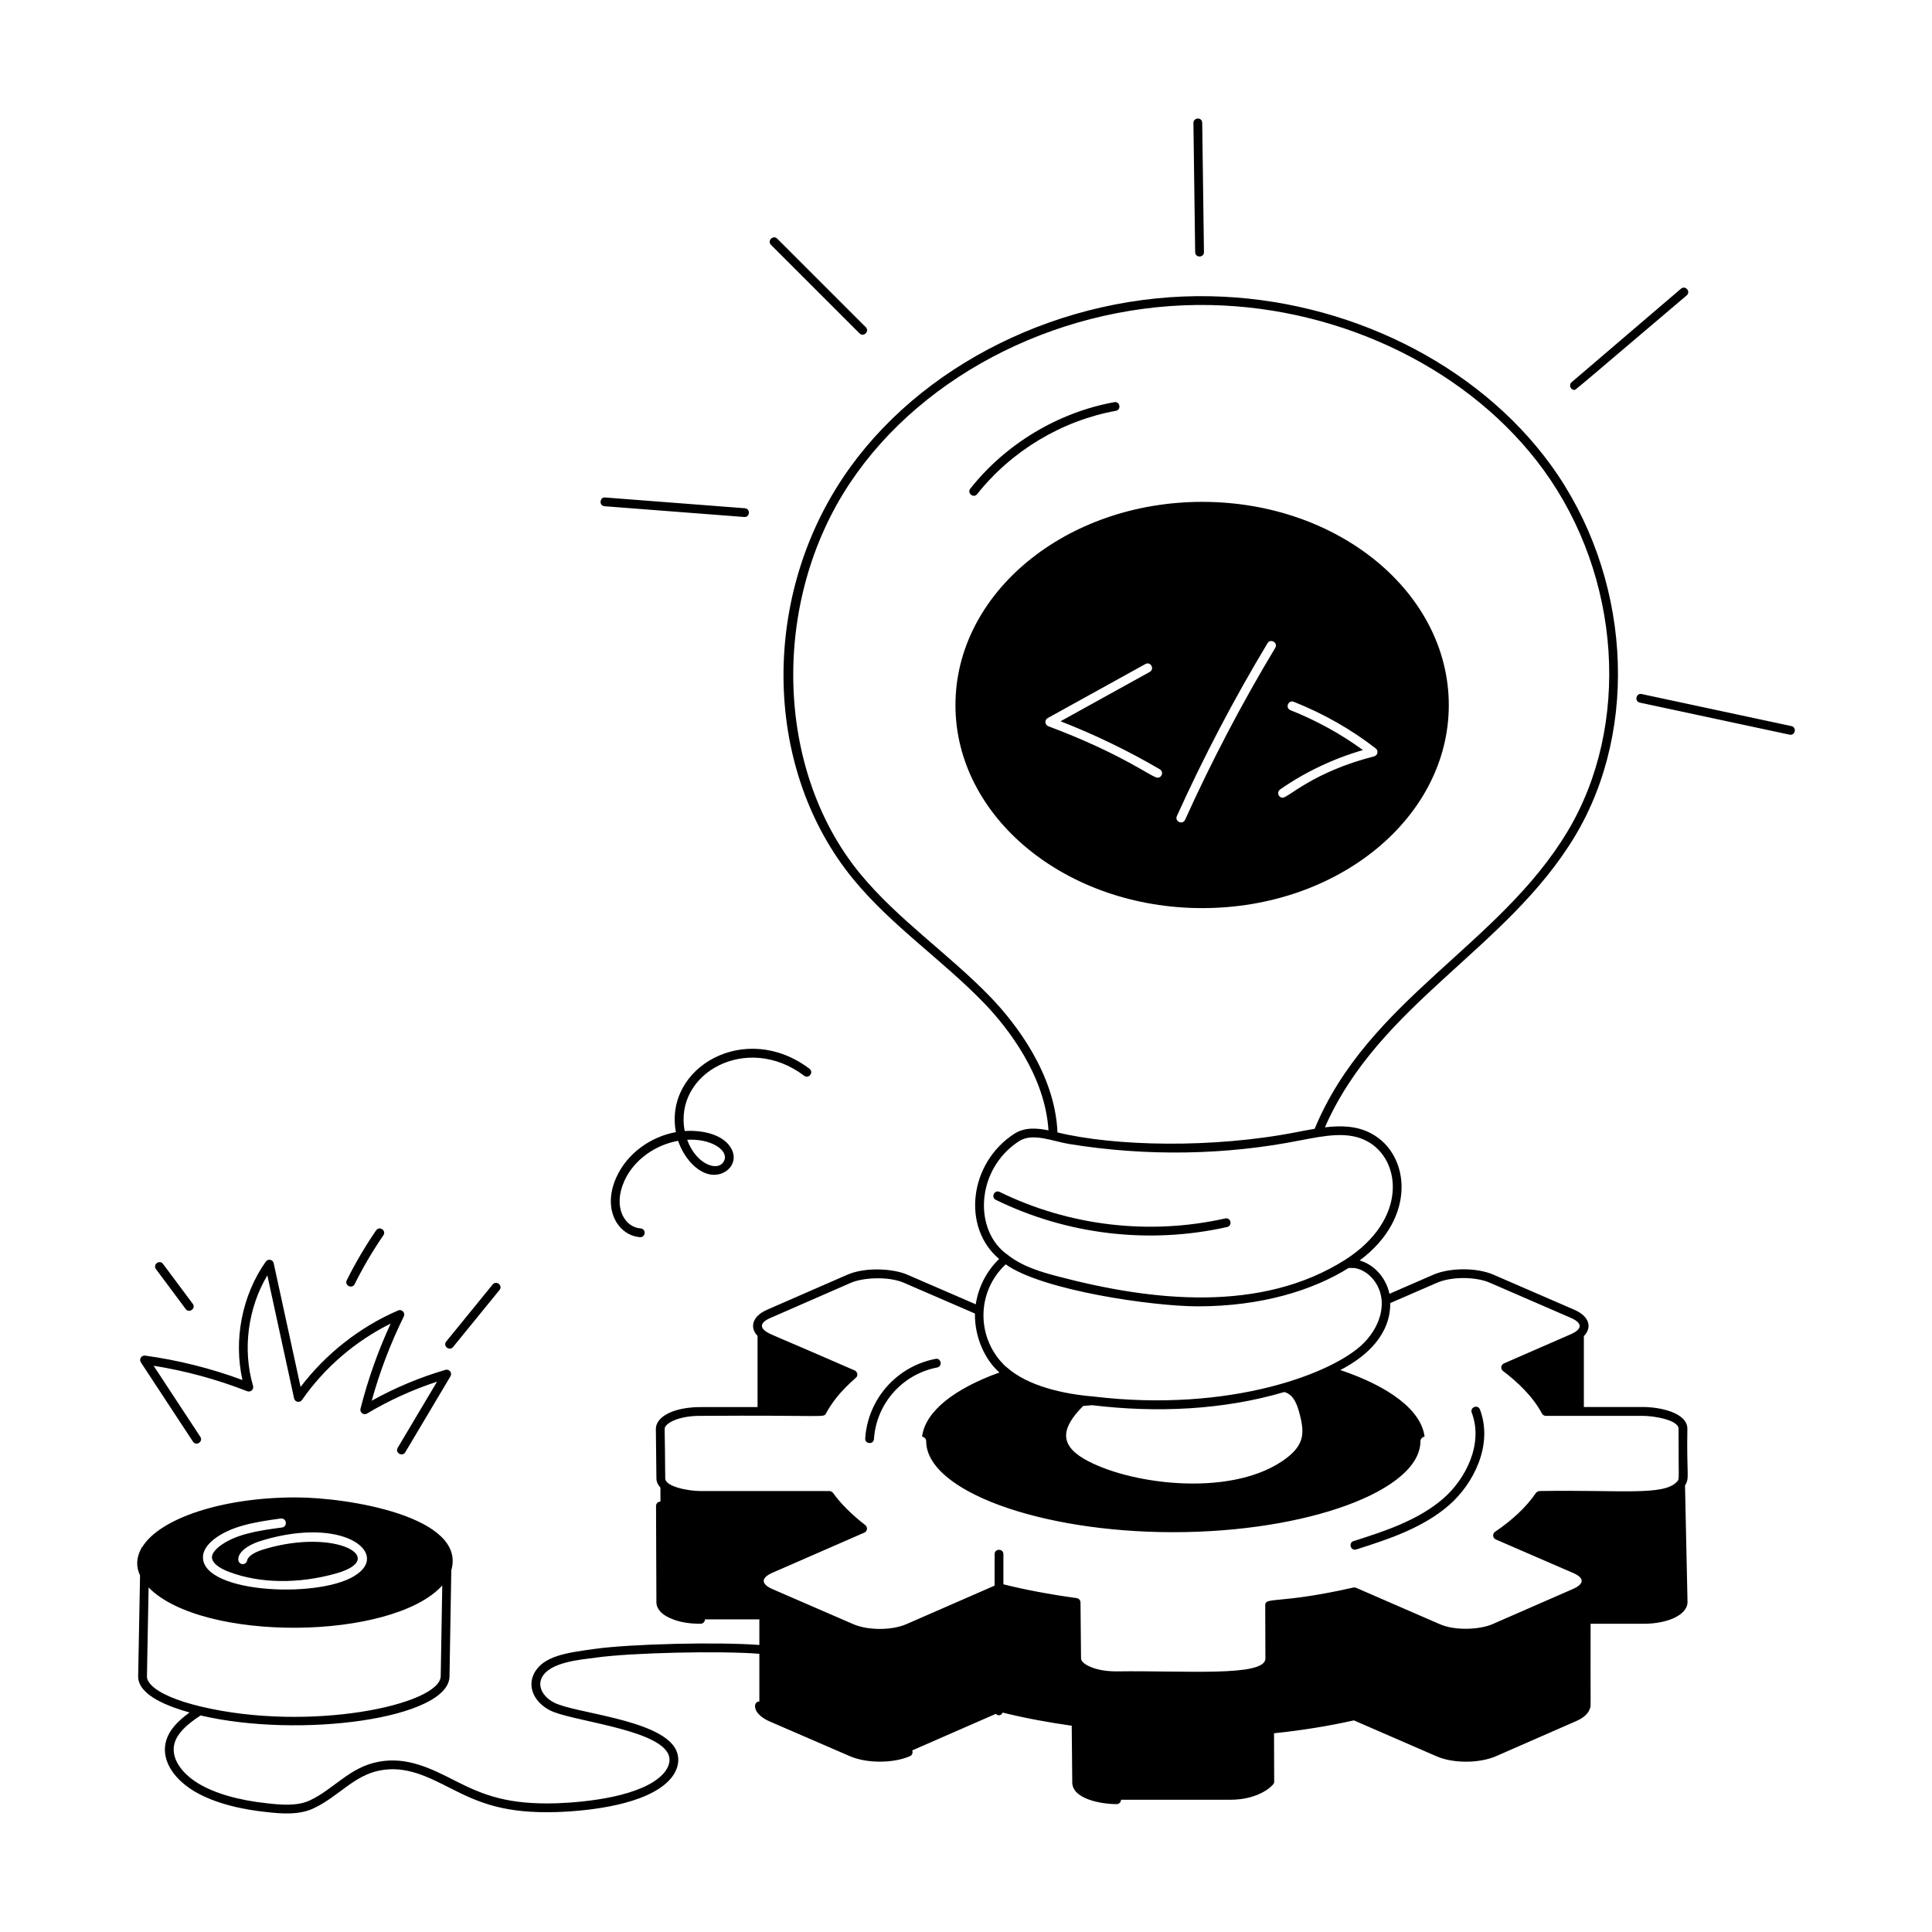
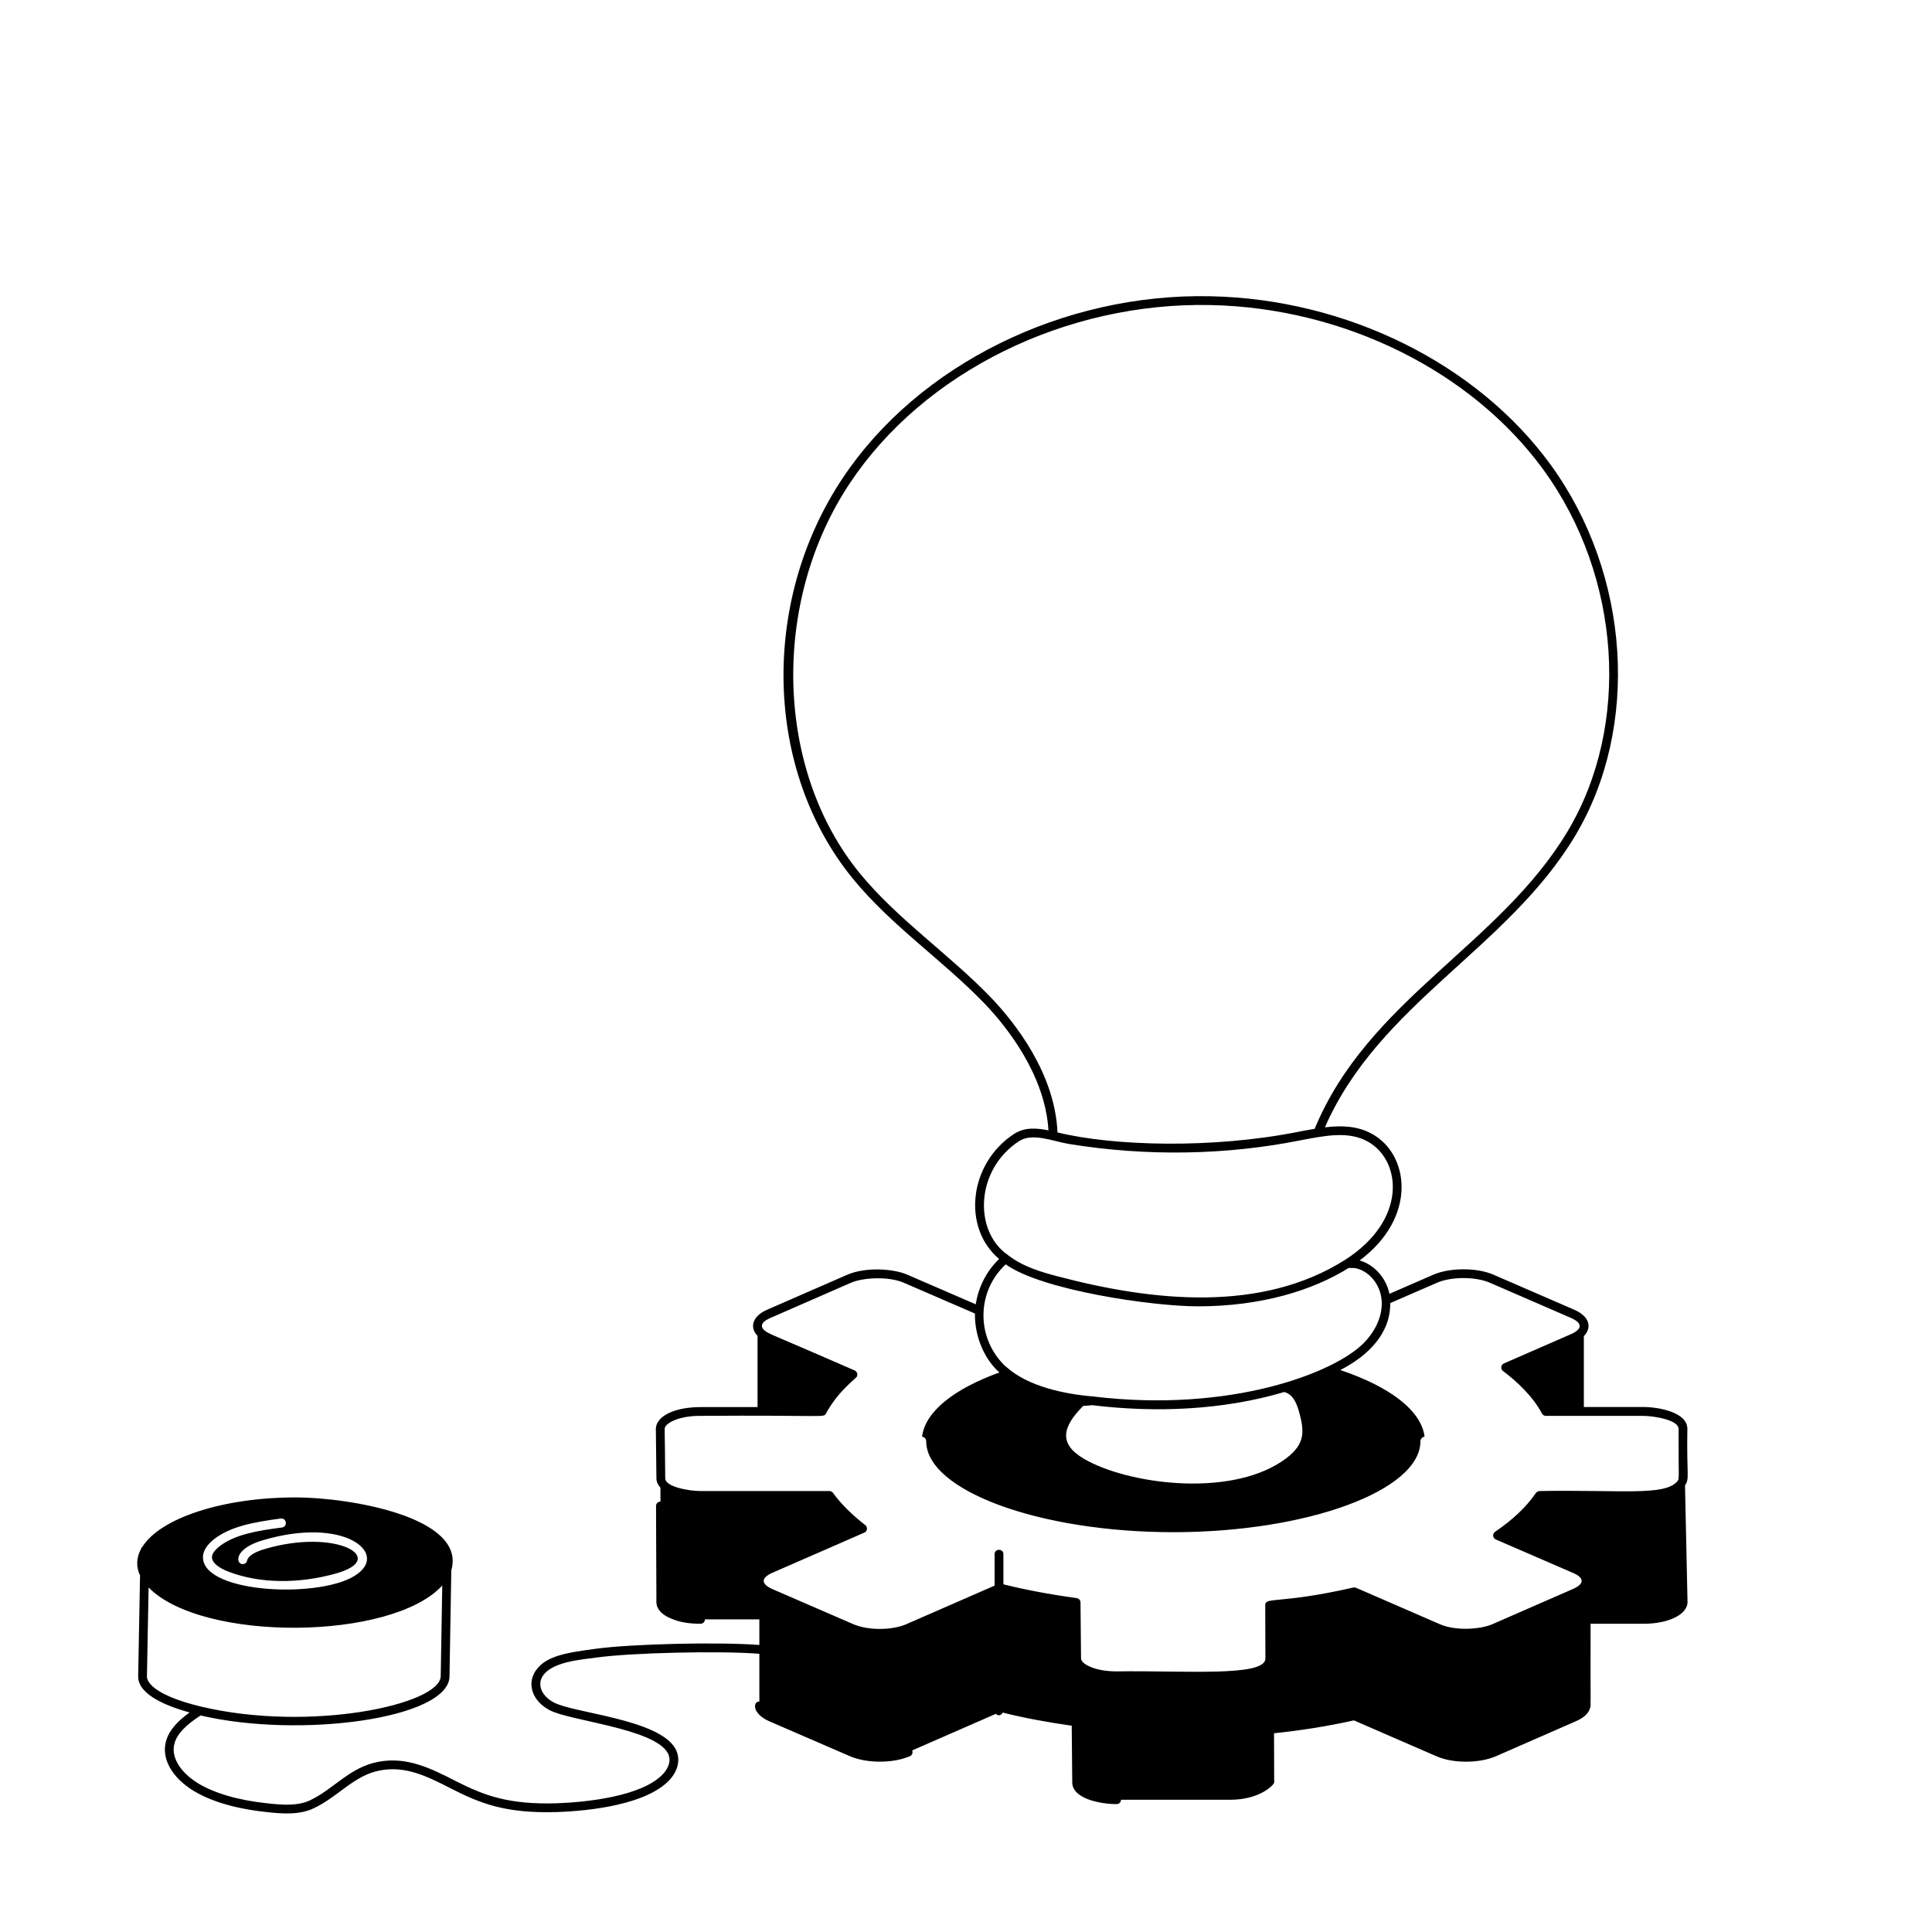
<svg xmlns="http://www.w3.org/2000/svg" width="140" height="140" viewBox="0 0 140 140" fill="none">
  <path d="M122.273 103.531C122.263 102.348 120.242 101.956 119.048 101.956H114.772V96.82C115.348 96.238 115.242 95.414 114.07 94.905C113.94 94.849 107.829 92.199 108.214 92.366C107.025 91.849 105.078 91.849 103.873 92.366L100.685 93.755C100.443 92.606 99.6 91.649 98.525 91.337C102.705 88.231 102.151 83.649 99.403 82.156C98.36 81.576 97.174 81.552 96.007 81.691C99.939 72.722 109.208 68.783 114.131 60.585C118.866 52.688 118.141 41.623 112.365 33.676C107.033 26.352 97.596 21.675 87.738 21.468C77.042 21.229 66.543 26.42 61.067 34.641C55.074 43.623 55.389 55.841 61.817 63.691C64.614 67.107 68.372 69.621 71.39 72.769C73.03 74.495 75.732 77.934 75.976 81.911C75.129 81.738 74.245 81.671 73.483 82.168C70.225 84.294 69.688 88.945 72.4 91.229C71.493 92.103 70.897 93.261 70.707 94.515C68.3 93.474 65.562 92.288 65.736 92.363C64.735 91.93 62.728 91.799 61.413 92.366C61.284 92.422 55.21 95.073 55.595 94.905C54.446 95.406 54.341 96.244 54.895 96.802V101.962C50.398 101.962 50.517 101.944 49.961 102.006C48.53 102.161 47.541 102.753 47.526 103.537L47.566 107.124C47.566 107.379 47.683 107.611 47.858 107.801V108.81C47.857 108.81 47.858 108.81 47.858 108.81C47.682 108.81 47.539 108.952 47.539 109.128C47.541 109.708 47.567 116.523 47.566 116.104C47.566 116.576 47.931 116.99 48.589 117.269C49.286 117.583 50.051 117.663 50.775 117.663C50.948 117.66 51.083 117.518 51.084 117.347H55.026V119.201C52.077 118.972 45.692 119.12 43.1 119.486C41.081 119.762 39.355 119.984 38.694 121.279C38.22 122.227 38.684 123.314 39.82 123.921C41.252 124.698 47.343 125.236 48.377 127.009C48.753 127.677 48.269 128.313 48.043 128.554C46.537 130.168 42.517 130.599 40.315 130.673C36.855 130.772 35.099 130.123 32.977 129.039C31.276 128.171 29.514 127.275 27.445 127.662C25.344 128.046 24.204 129.635 22.467 130.457C21.593 130.881 20.413 130.794 19.375 130.675C17.301 130.458 15.568 129.959 14.364 129.232C13.003 128.396 12.351 127.266 12.661 126.278C12.858 125.629 13.463 125.001 14.536 124.309C21.767 125.998 32.518 124.537 32.572 121.485C32.573 121.477 32.573 121.459 32.703 113.793C33.824 109.909 25.236 108.508 21.431 108.508C16.08 108.508 11.593 110.036 10.317 112.09C10.264 112.129 10.237 112.183 10.216 112.248C9.874 112.891 9.852 113.526 10.148 114.167C10.014 121.339 10.012 121.462 10.012 121.462C9.986 122.889 12.354 123.706 13.735 124.093C12.818 124.757 12.262 125.403 12.054 126.091C11.652 127.367 12.409 128.779 14.033 129.775C15.657 130.757 17.798 131.151 19.306 131.307C20.439 131.438 21.721 131.526 22.743 131.03C24.54 130.18 25.655 128.635 27.561 128.288C29.421 127.939 31.007 128.748 32.688 129.606C34.783 130.676 36.622 131.419 40.334 131.31C42.772 131.228 46.854 130.762 48.508 128.989C49.176 128.271 49.335 127.414 48.929 126.692C47.686 124.56 41.572 124.148 40.121 123.36C39.305 122.924 38.953 122.186 39.263 121.565C39.843 120.427 42.068 120.269 43.189 120.116C45.709 119.76 52.182 119.612 55.026 119.84V123.304C55.016 123.304 55.008 123.294 54.998 123.295C54.558 123.333 54.498 124.17 55.735 124.726L61.584 127.259C62.806 127.789 64.72 127.79 65.938 127.259C66.097 127.189 66.169 127.003 66.102 126.842L72.162 124.192C72.301 124.339 72.543 124.346 72.658 124.1C74.25 124.498 75.946 124.809 77.68 125.055C77.677 125.072 77.66 125.084 77.661 125.103L77.7 129.161C77.7 130.338 79.73 130.733 80.916 130.733C81.091 130.733 81.233 130.591 81.234 130.417H89.155C91.315 130.417 92.333 129.322 92.332 129.162L92.321 125.599C94.335 125.39 96.28 125.075 98.107 124.665L104.08 127.26C105.278 127.792 107.18 127.792 108.41 127.26L114.22 124.716C114.907 124.415 115.15 124.049 115.223 123.763C115.292 123.632 115.246 123.961 115.26 117.665H119.094C120.913 117.665 122.284 116.99 122.284 116.093C122.266 115.073 122.146 109.449 122.102 107.638C122.453 107.102 122.211 106.992 122.273 103.531ZM15.491 111.55C16.731 110.584 18.428 110.297 20.348 110.036C20.784 110.002 20.85 110.625 20.439 110.688C18.611 110.923 17.005 111.198 15.895 112.059C15.543 112.347 15.347 112.621 15.36 112.856C15.36 113.221 15.817 113.613 16.587 113.9C18.807 114.749 21.627 114.788 24.356 114.018C28.202 112.936 24.387 110.731 19.251 112.229C18.232 112.516 17.958 112.856 17.906 113.078C17.88 113.26 17.697 113.365 17.527 113.339C17.046 113.228 17.052 112.182 19.081 111.602C24.883 109.898 28.086 112.481 25.91 114.044C23.537 115.863 14.759 115.529 14.707 112.869C14.694 112.425 14.968 111.968 15.491 111.55ZM10.648 121.473C10.649 121.424 10.718 117.711 10.768 115.034C14.652 119.005 28.398 118.895 32.048 114.891C32.002 117.572 31.938 121.402 31.936 121.462C31.899 123.527 22.45 125.546 14.546 123.66C14.544 123.659 14.541 123.659 14.539 123.658C12.844 123.253 11.552 122.715 10.959 122.105C10.749 121.888 10.644 121.676 10.648 121.473ZM50.717 102.599C59.831 102.535 59.676 102.75 59.849 102.432C60.745 100.78 62.029 99.904 62.103 99.735C62.103 99.733 62.102 99.731 62.103 99.729C62.176 99.562 62.069 99.366 61.941 99.311C55.841 96.646 55.753 96.694 55.421 96.422C55.414 96.416 55.404 96.41 55.398 96.404C54.978 96.041 55.329 95.707 55.845 95.496C55.974 95.439 62.047 92.786 61.663 92.954C62.519 92.578 64.37 92.469 65.488 92.95L70.648 95.183C70.62 96.925 71.391 98.554 72.423 99.455C69.147 100.636 67.043 102.278 66.816 104.108C66.985 104.121 67.116 104.278 67.116 104.434C67.116 108.012 75.315 111.028 85.016 111.028C94.73 111.028 102.93 108.012 102.93 104.434C102.93 104.278 103.073 104.121 103.23 104.108C102.991 102.186 100.672 100.475 97.125 99.277C99.125 98.251 100.762 96.648 100.742 94.426C101.088 94.275 99.485 94.972 104.133 92.953C105.168 92.5 106.923 92.5 107.965 92.953C108.273 93.086 114.191 95.655 113.823 95.496C114.727 95.887 114.637 96.331 113.829 96.683L108.979 98.799C108.757 98.898 108.719 99.2 108.913 99.347C109.94 100.123 111.079 101.188 111.735 102.43C111.791 102.534 111.899 102.599 112.017 102.599H119.054C119.861 102.599 121.635 102.899 121.635 103.535C121.629 107.385 121.717 107.147 121.521 107.365C120.584 108.419 117.449 107.943 111.56 108.046C111.451 108.046 111.329 108.138 111.297 108.186C110.622 109.179 109.627 110.126 108.339 110.999C108.131 111.142 108.163 111.456 108.391 111.555L113.968 113.971C114.814 114.328 114.846 114.769 113.966 115.151C113.836 115.207 107.77 117.859 108.155 117.691C107.228 118.096 105.431 118.18 104.336 117.695L98.265 115.057C98.203 115.031 98.134 115.025 98.068 115.039C92.644 116.27 91.681 115.684 91.683 116.33C91.686 117.154 91.697 120.39 91.696 120.187C91.696 120.19 91.694 120.193 91.694 120.196C91.657 121.53 85.822 121.041 80.916 121.115C80.163 121.115 79.481 120.996 78.991 120.775C78.587 120.605 78.336 120.376 78.336 120.178L78.297 116.118C78.296 115.96 78.178 115.827 78.022 115.804C76.061 115.536 74.278 115.199 72.71 114.805V112.621C72.71 112.2 72.073 112.2 72.073 112.621V114.9C71.944 114.957 65.279 117.868 65.684 117.691C64.633 118.149 62.913 118.158 61.837 117.695L55.989 115.159C55.128 114.785 55.123 114.337 55.988 113.961C56.118 113.905 62.764 111.003 62.634 111.059C62.856 110.962 62.891 110.662 62.702 110.516C61.711 109.747 60.924 108.96 60.363 108.179C60.327 108.128 60.212 108.046 60.105 108.046H50.764C49.961 108.051 48.189 107.747 48.205 107.117C48.182 103.337 48.124 103.541 48.211 103.385C48.425 103.018 49.343 102.599 50.717 102.599ZM93.063 100.871C93.77 101.056 94.023 101.845 94.2 102.554C94.55 103.927 94.503 104.813 92.895 105.894C88.938 108.542 81.626 107.521 78.532 105.702C76.71 104.62 76.967 103.417 78.488 101.882L79.141 101.826C83.785 102.388 88.63 102.182 93.063 100.871ZM71.85 72.33C68.828 69.178 65.054 66.637 62.309 63.288C56.155 55.771 55.849 43.608 61.597 34.994C66.956 26.95 77.227 21.882 87.725 22.105C97.388 22.306 106.633 26.884 111.851 34.052C117.48 41.796 118.193 52.573 113.585 60.257C108.628 68.514 99.139 72.439 95.265 81.798C94.664 81.899 94.195 81.993 94.067 82.018C87.866 83.25 80.695 83.055 76.629 82.06C76.448 77.801 73.578 74.147 71.85 72.33ZM73.831 82.701C74.816 82.057 76.245 82.689 77.444 82.893C83.118 83.82 88.877 83.697 94.189 82.641C96.022 82.29 97.71 81.945 99.096 82.714C101.537 84.039 102.039 88.368 97.472 91.292C91.406 95.137 83.544 94.31 76.662 92.493C75.464 92.182 74.098 91.781 73.041 90.947C70.525 89.219 70.691 84.75 73.831 82.701ZM72.877 91.619C75.514 93.51 83.543 94.662 86.8 94.662C91.415 94.662 95.133 93.501 97.732 91.88L98.163 91.887C99.193 92.063 100.033 93.072 100.119 94.235C100.197 95.281 99.725 96.404 98.825 97.318C96.719 99.467 89.209 102.401 79.206 101.193C77.134 101.022 74.508 100.467 72.947 99.075C72.849 99.002 72.765 98.925 72.685 98.834C70.764 96.842 70.76 93.602 72.877 91.619Z" fill="black" />
-   <path d="M88.92 88.914C89.328 88.823 89.196 88.204 88.781 88.293C83.291 89.526 77.489 88.845 72.439 86.373C72.064 86.187 71.78 86.759 72.16 86.945C77.321 89.471 83.269 90.184 88.92 88.914ZM70.812 35.804C73.279 32.679 76.941 30.48 80.859 29.769C81.277 29.694 81.153 29.064 80.746 29.142C76.677 29.882 72.874 32.165 70.313 35.409C70.052 35.74 70.552 36.133 70.812 35.804ZM104.985 51.095C104.985 42.961 96.999 36.367 87.121 36.367C77.243 36.367 69.236 42.961 69.236 51.095C69.236 59.229 77.243 65.805 87.121 65.805C96.999 65.805 104.985 59.229 104.985 51.095ZM92.761 57.209C94.541 55.96 96.604 54.979 98.764 54.352C97.165 53.185 95.402 52.214 93.513 51.463C93.112 51.304 93.351 50.698 93.754 50.856C95.911 51.714 97.909 52.85 99.692 54.235C99.907 54.403 99.833 54.742 99.573 54.809C95.143 55.939 93.359 57.804 92.949 57.804C92.634 57.804 92.499 57.395 92.761 57.209ZM83.882 56.354C83.471 56.354 81.383 54.654 75.965 52.626C75.704 52.528 75.679 52.167 75.922 52.034L82.997 48.12C83.376 47.909 83.691 48.483 83.313 48.691L76.852 52.266C79.333 53.234 81.75 54.403 84.046 55.746C84.334 55.913 84.214 56.354 83.882 56.354ZM85.281 59.136C87.216 54.852 89.425 50.638 91.849 46.61C92.071 46.24 92.63 46.577 92.408 46.947C89.998 50.952 87.8 55.144 85.877 59.404C85.699 59.798 85.105 59.529 85.281 59.136ZM63.331 104.273C63.503 101.701 65.396 99.577 67.908 99.094C68.335 99.014 68.183 98.371 67.788 98.47C64.987 99.008 62.887 101.373 62.696 104.231C62.667 104.648 63.302 104.7 63.331 104.273ZM98.279 112.28C100.521 111.564 103.062 110.753 104.999 109.072C106.763 107.541 108.218 104.719 107.244 102.14C107.091 101.744 106.501 101.975 106.648 102.366C107.515 104.658 106.185 107.2 104.581 108.592C102.744 110.187 100.269 110.977 98.085 111.673C97.692 111.799 97.868 112.406 98.279 112.28ZM43.81 36.684C57.687 37.753 52.928 37.386 53.952 37.465C54.357 37.465 54.38 36.861 53.976 36.83L43.858 36.05C43.475 35.986 43.362 36.649 43.81 36.684ZM62.735 23.707L56.322 17.295C56.024 16.997 55.575 17.447 55.872 17.745L62.285 24.157C62.583 24.455 63.032 24.005 62.735 23.707ZM86.48 8.913L86.606 18.273C86.612 18.698 87.249 18.688 87.243 18.266L87.117 8.905C87.111 8.466 86.475 8.504 86.48 8.913ZM122.223 21.406C122.539 21.136 122.138 20.649 121.809 20.922L113.884 27.697C113.659 27.89 113.799 28.257 114.091 28.257C114.165 28.257 113.855 28.521 122.223 21.406ZM129.808 52.614L118.963 50.294C118.553 50.206 118.418 50.829 118.83 50.915L129.675 53.236C130.086 53.327 130.221 52.701 129.808 52.614ZM10.209 98.723L13.983 104.467C14.21 104.815 14.746 104.472 14.515 104.116L11.131 98.967C13.45 99.337 15.728 99.958 17.915 100.813C18.161 100.907 18.411 100.682 18.336 100.427C17.564 97.787 17.965 94.785 19.372 92.416L21.311 101.332C21.371 101.61 21.73 101.667 21.884 101.447C23.499 99.115 25.759 97.174 28.309 95.912C27.393 97.894 26.659 99.965 26.124 102.079C26.055 102.351 26.348 102.576 26.595 102.431C28.197 101.476 29.901 100.702 31.67 100.12L28.822 104.908C28.605 105.273 29.154 105.592 29.369 105.234L32.641 99.734C32.788 99.486 32.558 99.186 32.278 99.265C30.421 99.81 28.627 100.56 26.936 101.501C27.517 99.4 28.298 97.349 29.261 95.394C29.392 95.129 29.117 94.843 28.85 94.961C26.088 96.148 23.602 98.101 21.782 100.503L19.832 91.536C19.772 91.257 19.414 91.202 19.261 91.419C17.539 93.854 16.912 97.088 17.569 100.001C15.292 99.157 12.923 98.564 10.518 98.233C10.218 98.207 10.07 98.511 10.209 98.723ZM11.304 91.968L13.455 94.856C13.705 95.19 14.219 94.815 13.965 94.475L11.813 91.588C11.563 91.251 11.051 91.63 11.304 91.968ZM25.7 93.052C26.309 91.828 27.008 90.638 27.779 89.517C28.019 89.17 27.494 88.813 27.255 89.157C26.468 90.303 25.752 91.517 25.13 92.769C24.942 93.149 25.514 93.427 25.7 93.052ZM35.701 93.078L32.335 97.21C32.068 97.538 32.568 97.932 32.829 97.612L36.194 93.481C36.46 93.154 35.968 92.753 35.701 93.078ZM58.272 77.952C58.607 78.207 58.992 77.699 58.656 77.445C54.025 73.938 48.102 77.323 48.978 82.039C47.131 82.374 45.435 83.589 44.659 85.325C43.602 87.683 44.833 89.54 46.374 89.649C46.382 89.65 46.389 89.65 46.398 89.65C46.803 89.65 46.826 89.044 46.419 89.015C45.275 88.933 44.386 87.493 45.239 85.585C45.924 84.052 47.478 82.963 49.14 82.668C49.507 83.776 50.449 85.004 51.59 85.126C52.675 85.215 53.523 84.258 53.019 83.278C52.452 82.179 50.853 81.876 49.618 81.958C48.804 77.778 54.117 74.809 58.272 77.952ZM52.499 84.045C52.182 84.971 50.491 84.499 49.794 82.593C51.45 82.491 52.754 83.298 52.499 84.045Z" fill="black" />
</svg>